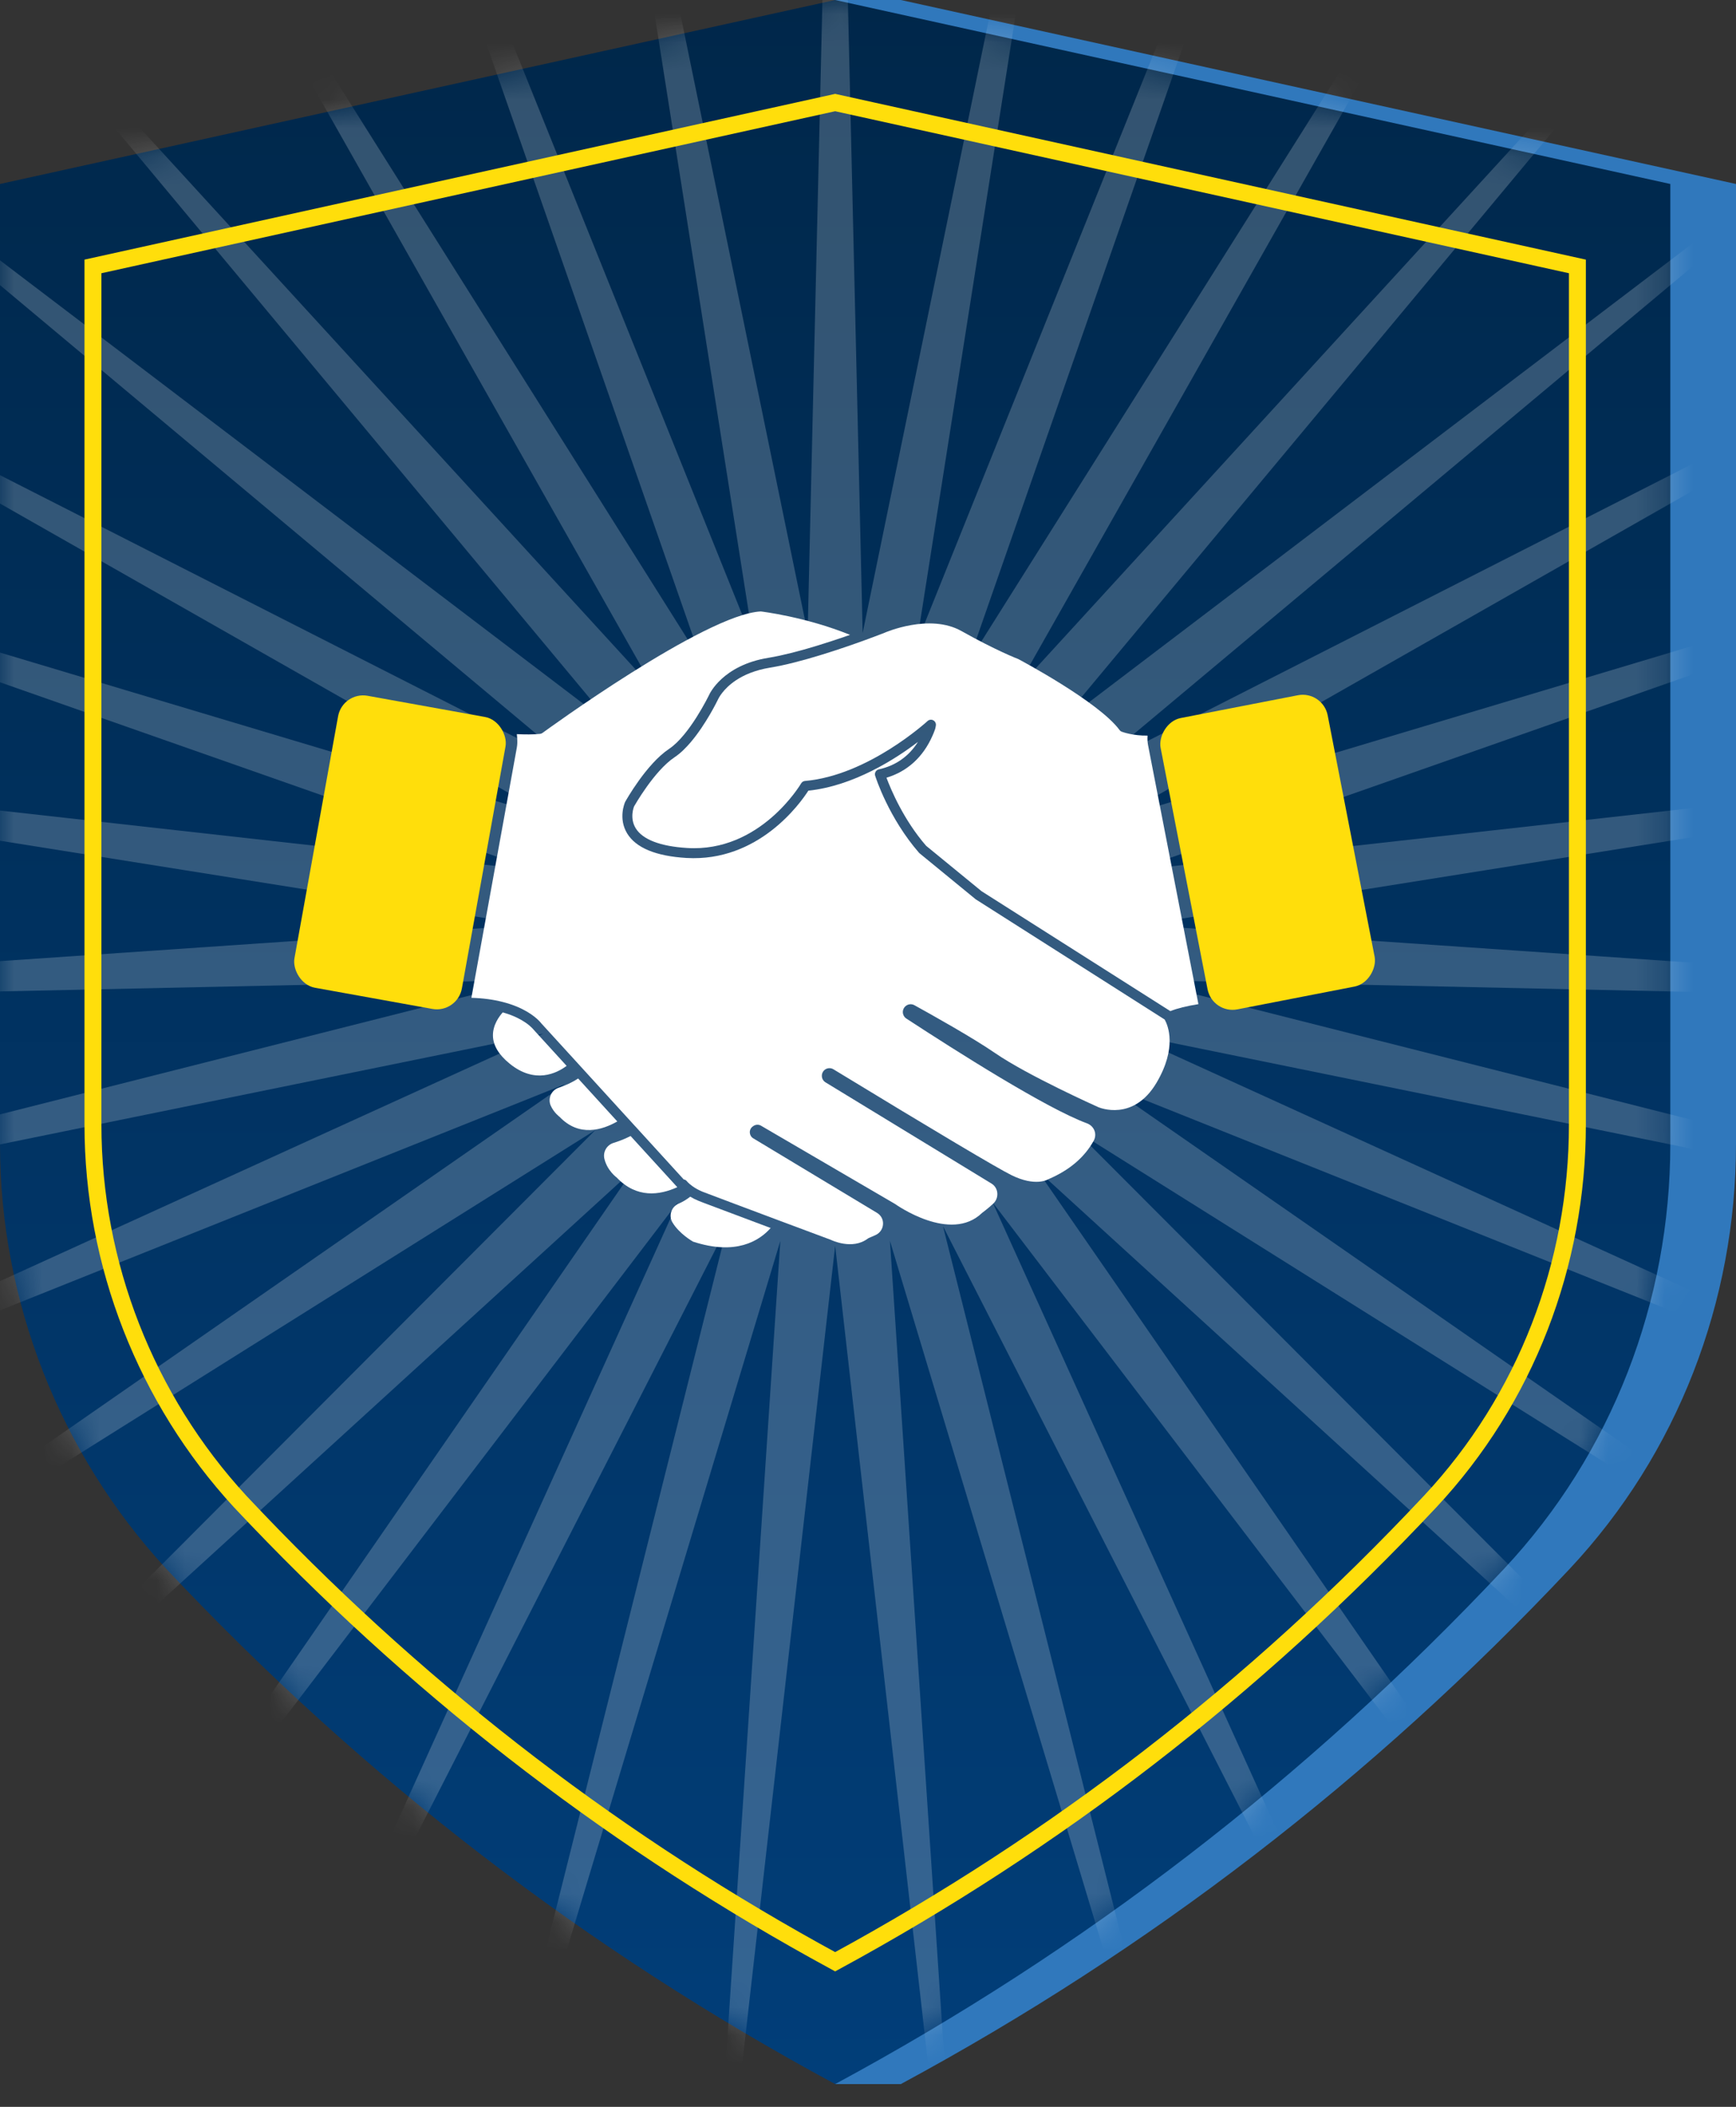
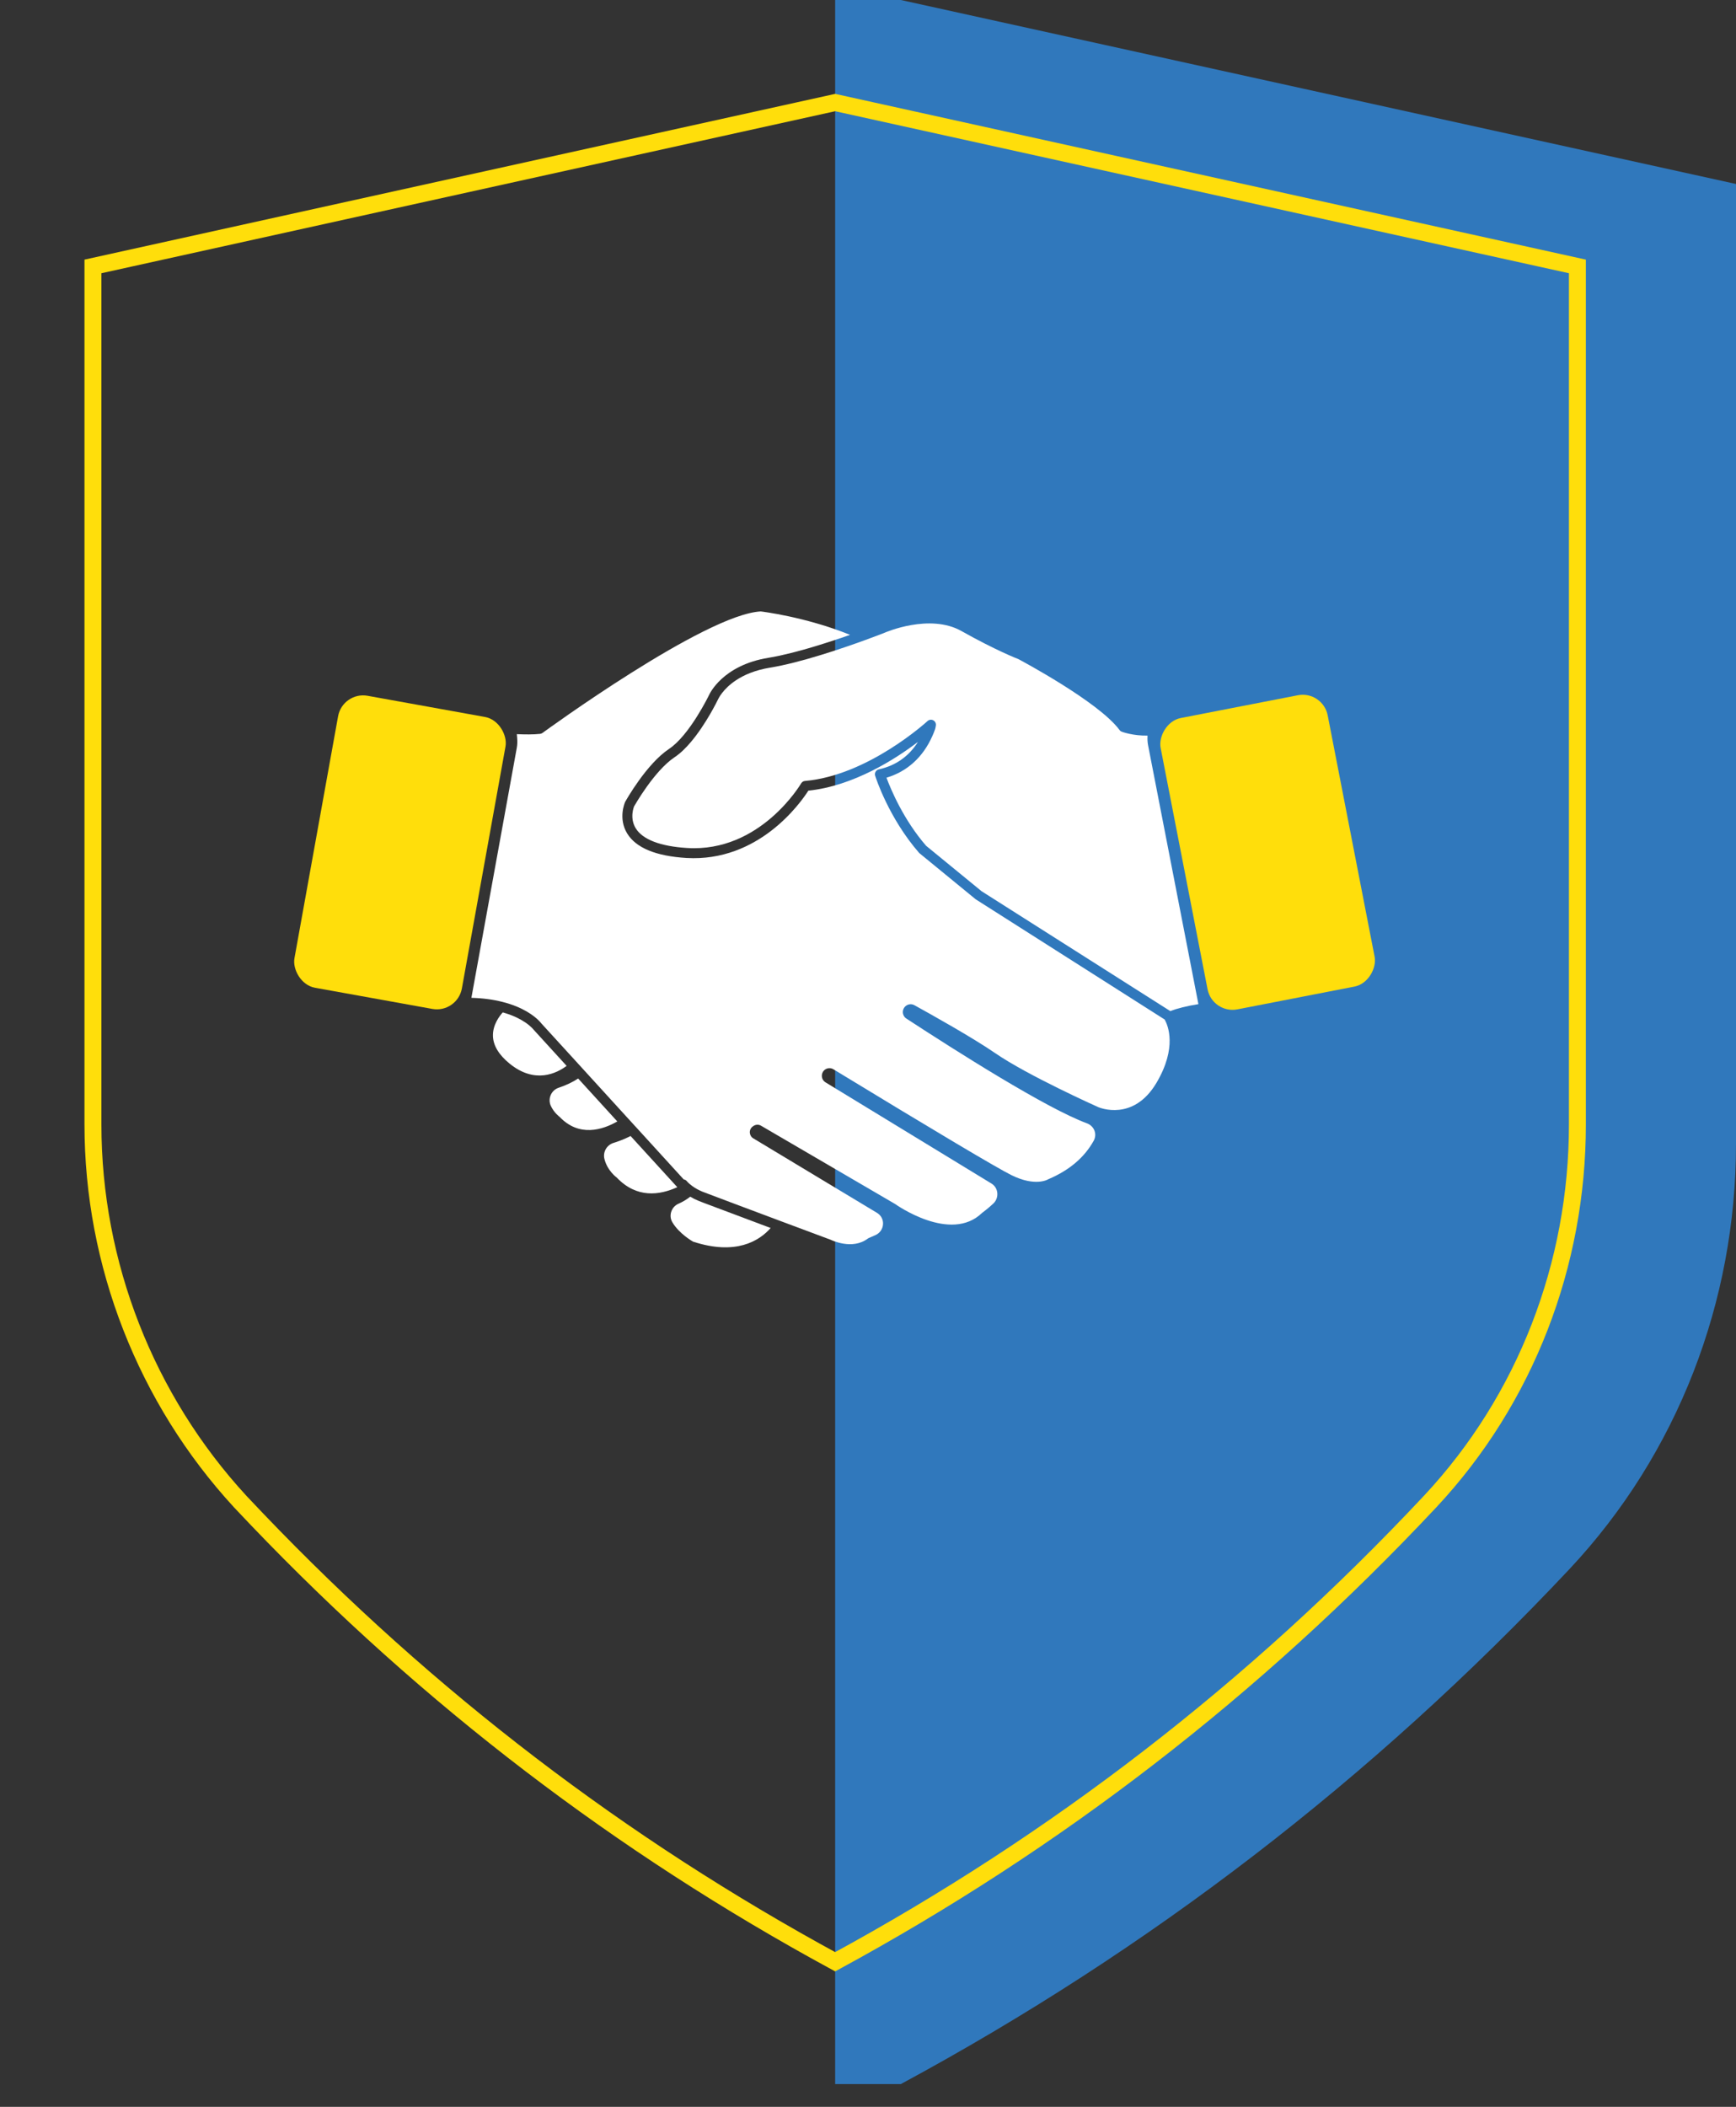
<svg xmlns="http://www.w3.org/2000/svg" width="61" height="74" viewBox="0 0 61 74" fill="none">
  <rect x="0" y="0" width="61" height="74" fill="#333333" stroke="none" />
  <path d="M31.654 0H29.346V53.911C29.346 59.433 29.346 73.2 29.346 73.2C29.346 73.2 30.335 73.2 31.654 73.2C40.364 68.5 48.197 62.508 55.154 55.106C58.954 51.052 61 45.706 61 40.184V6.462L31.654 0Z" fill="#3078BC" />
-   <path d="M29.346 0L0 6.462V40.184C0 45.706 2.104 51.052 5.846 55.106C12.802 62.508 20.636 68.5 29.346 73.2C38.056 68.5 45.889 62.508 52.846 55.106C56.646 51.052 58.692 45.706 58.692 40.184V6.462L29.346 0Z" fill="url(#paint0_linear_2031_433)" />
  <mask id="mask0_2031_433" style="mask-type:alpha" maskUnits="userSpaceOnUse" x="0" y="0" width="59" height="74">
    <path d="M29.346 0L0 6.462V40.184C0 45.706 2.104 51.052 5.846 55.106C12.802 62.508 20.636 68.5 29.346 73.2C38.056 68.5 45.889 62.508 52.846 55.106C56.646 51.052 58.692 45.706 58.692 40.184V6.462L29.346 0Z" fill="url(#paint1_linear_2031_433)" />
  </mask>
  <g mask="url(#mask0_2031_433)">
    <g style="mix-blend-mode:overlay" opacity="0.2">
-       <path d="M29.346 -19.124L30.312 22.232L38.648 -18.287L32.215 22.578L47.651 -15.802L34.025 23.257L56.066 -11.75L35.684 24.248L63.623 -6.26L37.141 25.52L70.077 0.491L38.346 27.032L75.222 8.286L39.262 28.735L78.893 16.874L39.859 30.573L80.972 25.98L40.119 32.489L81.391 35.31L40.032 34.421L80.137 44.566L39.602 36.306L77.251 53.449L38.842 38.083L72.825 61.673L37.777 39.697L67.001 68.975L36.441 41.094L59.968 75.121L34.877 42.231L51.95 79.911L33.135 43.069L43.206 83.193L31.271 43.584L34.016 84.861L29.346 43.757L24.676 84.861L27.42 43.584L15.486 83.193L25.556 43.069L6.742 79.911L23.815 42.231L-1.276 75.121L22.25 41.094L-8.31 68.975L20.914 39.697L-14.133 61.673L19.849 38.083L-18.559 53.449L19.09 36.306L-21.445 44.566L18.659 34.421L-22.699 35.31L18.573 32.489L-22.28 25.98L18.832 30.573L-20.202 16.874L19.43 28.735L-16.531 8.286L20.346 27.032L-11.386 0.491L21.551 25.52L-4.931 -6.26L23.007 24.248L2.625 -11.75L24.667 23.257L11.04 -15.802L26.477 22.578L20.044 -18.287L28.379 22.232L29.346 -19.124Z" fill="white" />
-     </g>
+       </g>
  </g>
  <path d="M55.427 9.358V39.498C55.427 44.4 53.615 49.144 50.253 52.739C44.06 59.344 37.09 64.697 29.346 68.904C21.845 64.829 15.072 59.679 9.026 53.358L8.439 52.739C5.128 49.142 3.266 44.398 3.266 39.498V9.358L29.346 3.602L55.427 9.358Z" stroke="#FFDE0B" stroke-width="0.595" />
  <path d="M22.158 39.901C21.932 40.017 21.713 40.095 21.56 40.142C21.32 40.216 21.178 40.463 21.238 40.705C21.341 41.124 21.67 41.359 21.673 41.362C22.371 42.095 23.176 41.982 23.799 41.698L22.158 39.901ZM18.751 36.167C18.749 36.165 18.742 36.157 18.732 36.145C18.729 36.141 18.722 36.134 18.718 36.129C18.708 36.118 18.698 36.108 18.683 36.093C18.676 36.086 18.665 36.076 18.656 36.069C18.64 36.053 18.623 36.038 18.602 36.02C18.59 36.009 18.574 35.998 18.56 35.986C18.537 35.969 18.514 35.95 18.487 35.931C18.468 35.918 18.446 35.904 18.425 35.891C18.396 35.872 18.367 35.852 18.333 35.833C18.309 35.818 18.279 35.804 18.252 35.789C18.216 35.77 18.181 35.751 18.14 35.732C18.108 35.717 18.072 35.702 18.037 35.687C17.994 35.669 17.951 35.651 17.904 35.634C17.864 35.619 17.819 35.606 17.776 35.592C17.74 35.581 17.703 35.569 17.666 35.559C17.549 35.688 17.312 35.999 17.321 36.382C17.329 36.719 17.525 37.047 17.904 37.356C18.793 38.083 19.56 37.699 19.91 37.437L18.751 36.167ZM20.315 37.881C20.121 38.009 19.891 38.118 19.629 38.206C19.506 38.247 19.406 38.339 19.353 38.458C19.3 38.577 19.299 38.712 19.35 38.83C19.463 39.084 19.659 39.224 19.661 39.226C20.35 39.95 21.171 39.686 21.691 39.389L20.315 37.881ZM40.322 25.863C40.322 25.854 40.319 25.846 40.32 25.837C39.81 25.846 39.436 25.708 39.419 25.701C39.387 25.69 39.359 25.669 39.339 25.641C38.608 24.647 35.81 23.164 35.782 23.149C35.769 23.145 34.988 22.843 33.781 22.163C32.662 21.535 31.102 22.216 31.086 22.223C31.079 22.226 30.817 22.33 30.41 22.478C29.616 22.767 28.125 23.278 27.058 23.45C26.527 23.537 26.14 23.709 25.862 23.893C25.4 24.2 25.242 24.54 25.232 24.562C25.208 24.612 24.81 25.432 24.275 26.064C24.097 26.274 23.904 26.464 23.703 26.597C22.979 27.081 22.287 28.314 22.279 28.326C22.279 28.328 22.112 28.723 22.338 29.092C22.581 29.488 23.205 29.727 24.142 29.784C26.715 29.947 28.136 27.54 28.15 27.516C28.179 27.467 28.229 27.434 28.286 27.43C30.503 27.238 32.571 25.345 32.592 25.326C32.647 25.275 32.727 25.265 32.792 25.299C32.858 25.333 32.895 25.405 32.885 25.479C32.879 25.523 32.87 25.567 32.858 25.61C32.829 25.693 32.8 25.765 32.768 25.837C32.767 25.841 32.766 25.844 32.764 25.846C32.434 26.594 31.878 27.098 31.149 27.316C31.303 27.728 31.751 28.799 32.544 29.709L34.491 31.303L41.123 35.514C41.367 35.417 41.7 35.334 42.11 35.269L40.342 26.178C40.321 26.073 40.316 25.968 40.322 25.863ZM24.732 42.25C24.661 42.222 24.6 42.199 24.555 42.181C24.447 42.138 24.347 42.088 24.254 42.032C24.123 42.134 23.984 42.217 23.839 42.28C23.72 42.331 23.629 42.433 23.587 42.558C23.546 42.682 23.559 42.815 23.622 42.924C23.861 43.335 24.348 43.608 24.353 43.611C25.851 44.1 26.673 43.592 27.08 43.132C26.182 42.796 25.221 42.435 24.748 42.256C24.743 42.254 24.737 42.252 24.732 42.25Z" fill="white" />
  <path d="M34.285 31.587L32.3 29.961C31.228 28.733 30.77 27.307 30.752 27.247C30.737 27.2 30.742 27.149 30.767 27.106C30.791 27.063 30.833 27.033 30.881 27.023C31.474 26.891 31.935 26.567 32.256 26.058C31.478 26.65 30.005 27.603 28.404 27.771C28.122 28.212 26.653 30.282 24.121 30.135C23.045 30.07 22.344 29.779 22.036 29.271C21.715 28.742 21.955 28.192 21.965 28.169C22.002 28.102 22.713 26.836 23.508 26.305C24.229 25.826 24.906 24.429 24.913 24.416C24.929 24.379 25.385 23.366 27.002 23.104C27.123 23.084 27.252 23.06 27.383 23.032C27.424 23.023 27.467 23.013 27.509 23.003C27.602 22.982 27.695 22.961 27.791 22.936C27.839 22.925 27.887 22.912 27.936 22.899C28.029 22.875 28.123 22.849 28.217 22.824C28.265 22.81 28.313 22.797 28.361 22.783C28.46 22.754 28.56 22.725 28.659 22.695C28.699 22.682 28.74 22.671 28.779 22.658C28.905 22.619 29.03 22.58 29.151 22.54C29.162 22.537 29.174 22.534 29.184 22.53C29.32 22.486 29.452 22.442 29.578 22.399C29.608 22.389 29.637 22.379 29.666 22.369C29.736 22.344 29.804 22.321 29.869 22.298C28.282 21.657 26.748 21.478 26.732 21.476C24.779 21.573 19.118 25.702 19.061 25.744C19.036 25.762 19.007 25.773 18.977 25.776C18.746 25.802 18.436 25.798 18.16 25.786C18.165 25.809 18.164 25.833 18.167 25.857C18.17 25.882 18.172 25.906 18.173 25.931C18.181 26.041 18.18 26.151 18.16 26.261L16.564 35.047C16.962 35.058 17.331 35.107 17.662 35.192C18.401 35.379 18.788 35.698 18.942 35.855C18.993 35.907 19.018 35.941 19.022 35.946L20.293 37.337L20.294 37.339L20.467 37.528L20.468 37.529L22.092 39.309L22.093 39.309L22.324 39.563L22.325 39.563L24.025 41.426C24.064 41.432 24.098 41.447 24.121 41.473C24.154 41.513 24.195 41.553 24.243 41.594C24.273 41.62 24.306 41.645 24.341 41.67C24.443 41.742 24.558 41.804 24.683 41.856C25.05 41.997 26.327 42.476 27.428 42.888L29.189 43.545C29.214 43.557 29.948 43.915 30.492 43.504C30.505 43.494 30.518 43.486 30.533 43.48C30.535 43.479 30.641 43.437 30.779 43.373C30.927 43.3 31.022 43.155 31.028 42.989C31.035 42.83 30.956 42.684 30.817 42.6L26.468 39.982C26.396 39.939 26.352 39.864 26.347 39.781C26.343 39.697 26.38 39.617 26.447 39.568C26.537 39.494 26.651 39.485 26.74 39.538L31.45 42.287C31.483 42.31 33.404 43.676 34.51 42.6C34.532 42.582 34.723 42.444 34.911 42.266C35.01 42.168 35.059 42.029 35.042 41.888C35.026 41.756 34.953 41.64 34.84 41.571L29.006 38.015C28.931 37.969 28.883 37.889 28.879 37.802C28.873 37.714 28.911 37.63 28.98 37.575C29.068 37.506 29.191 37.499 29.285 37.557C32.884 39.747 35.047 41.032 35.54 41.275C36.384 41.692 36.819 41.429 36.837 41.418C37.575 41.104 38.1 40.657 38.426 40.075C38.491 39.962 38.502 39.834 38.459 39.716C38.414 39.595 38.316 39.499 38.188 39.453C36.771 38.931 33.608 36.925 31.849 35.776C31.773 35.727 31.727 35.644 31.724 35.554C31.722 35.465 31.764 35.379 31.837 35.326C31.922 35.263 32.037 35.255 32.13 35.306C32.722 35.632 34.181 36.448 34.965 36.987C36.11 37.776 38.56 38.873 38.585 38.884C38.634 38.906 39.826 39.405 40.64 38.027C41.368 36.792 41.041 36.017 40.924 35.809L34.285 31.587Z" fill="white" />
  <rect x="12.038" y="24.28" width="5.978" height="10.42" rx="0.893" transform="rotate(10.225 12.038 24.28)" fill="#FFDE0B" />
  <rect width="5.978" height="10.42" rx="0.893" transform="matrix(0.982 -0.191 -0.191 -0.982 42.602 35.623)" fill="#FFDE0B" />
  <defs>
    <linearGradient id="paint0_linear_2031_433" x1="29.346" y1="0" x2="29.346" y2="73.2" gradientUnits="userSpaceOnUse">
      <stop stop-color="#00274A" />
      <stop offset="1" stop-color="#013E79" />
    </linearGradient>
    <linearGradient id="paint1_linear_2031_433" x1="29.346" y1="0" x2="29.346" y2="73.2" gradientUnits="userSpaceOnUse">
      <stop stop-color="#00274A" />
      <stop offset="1" stop-color="#013E79" />
    </linearGradient>
  </defs>
</svg>